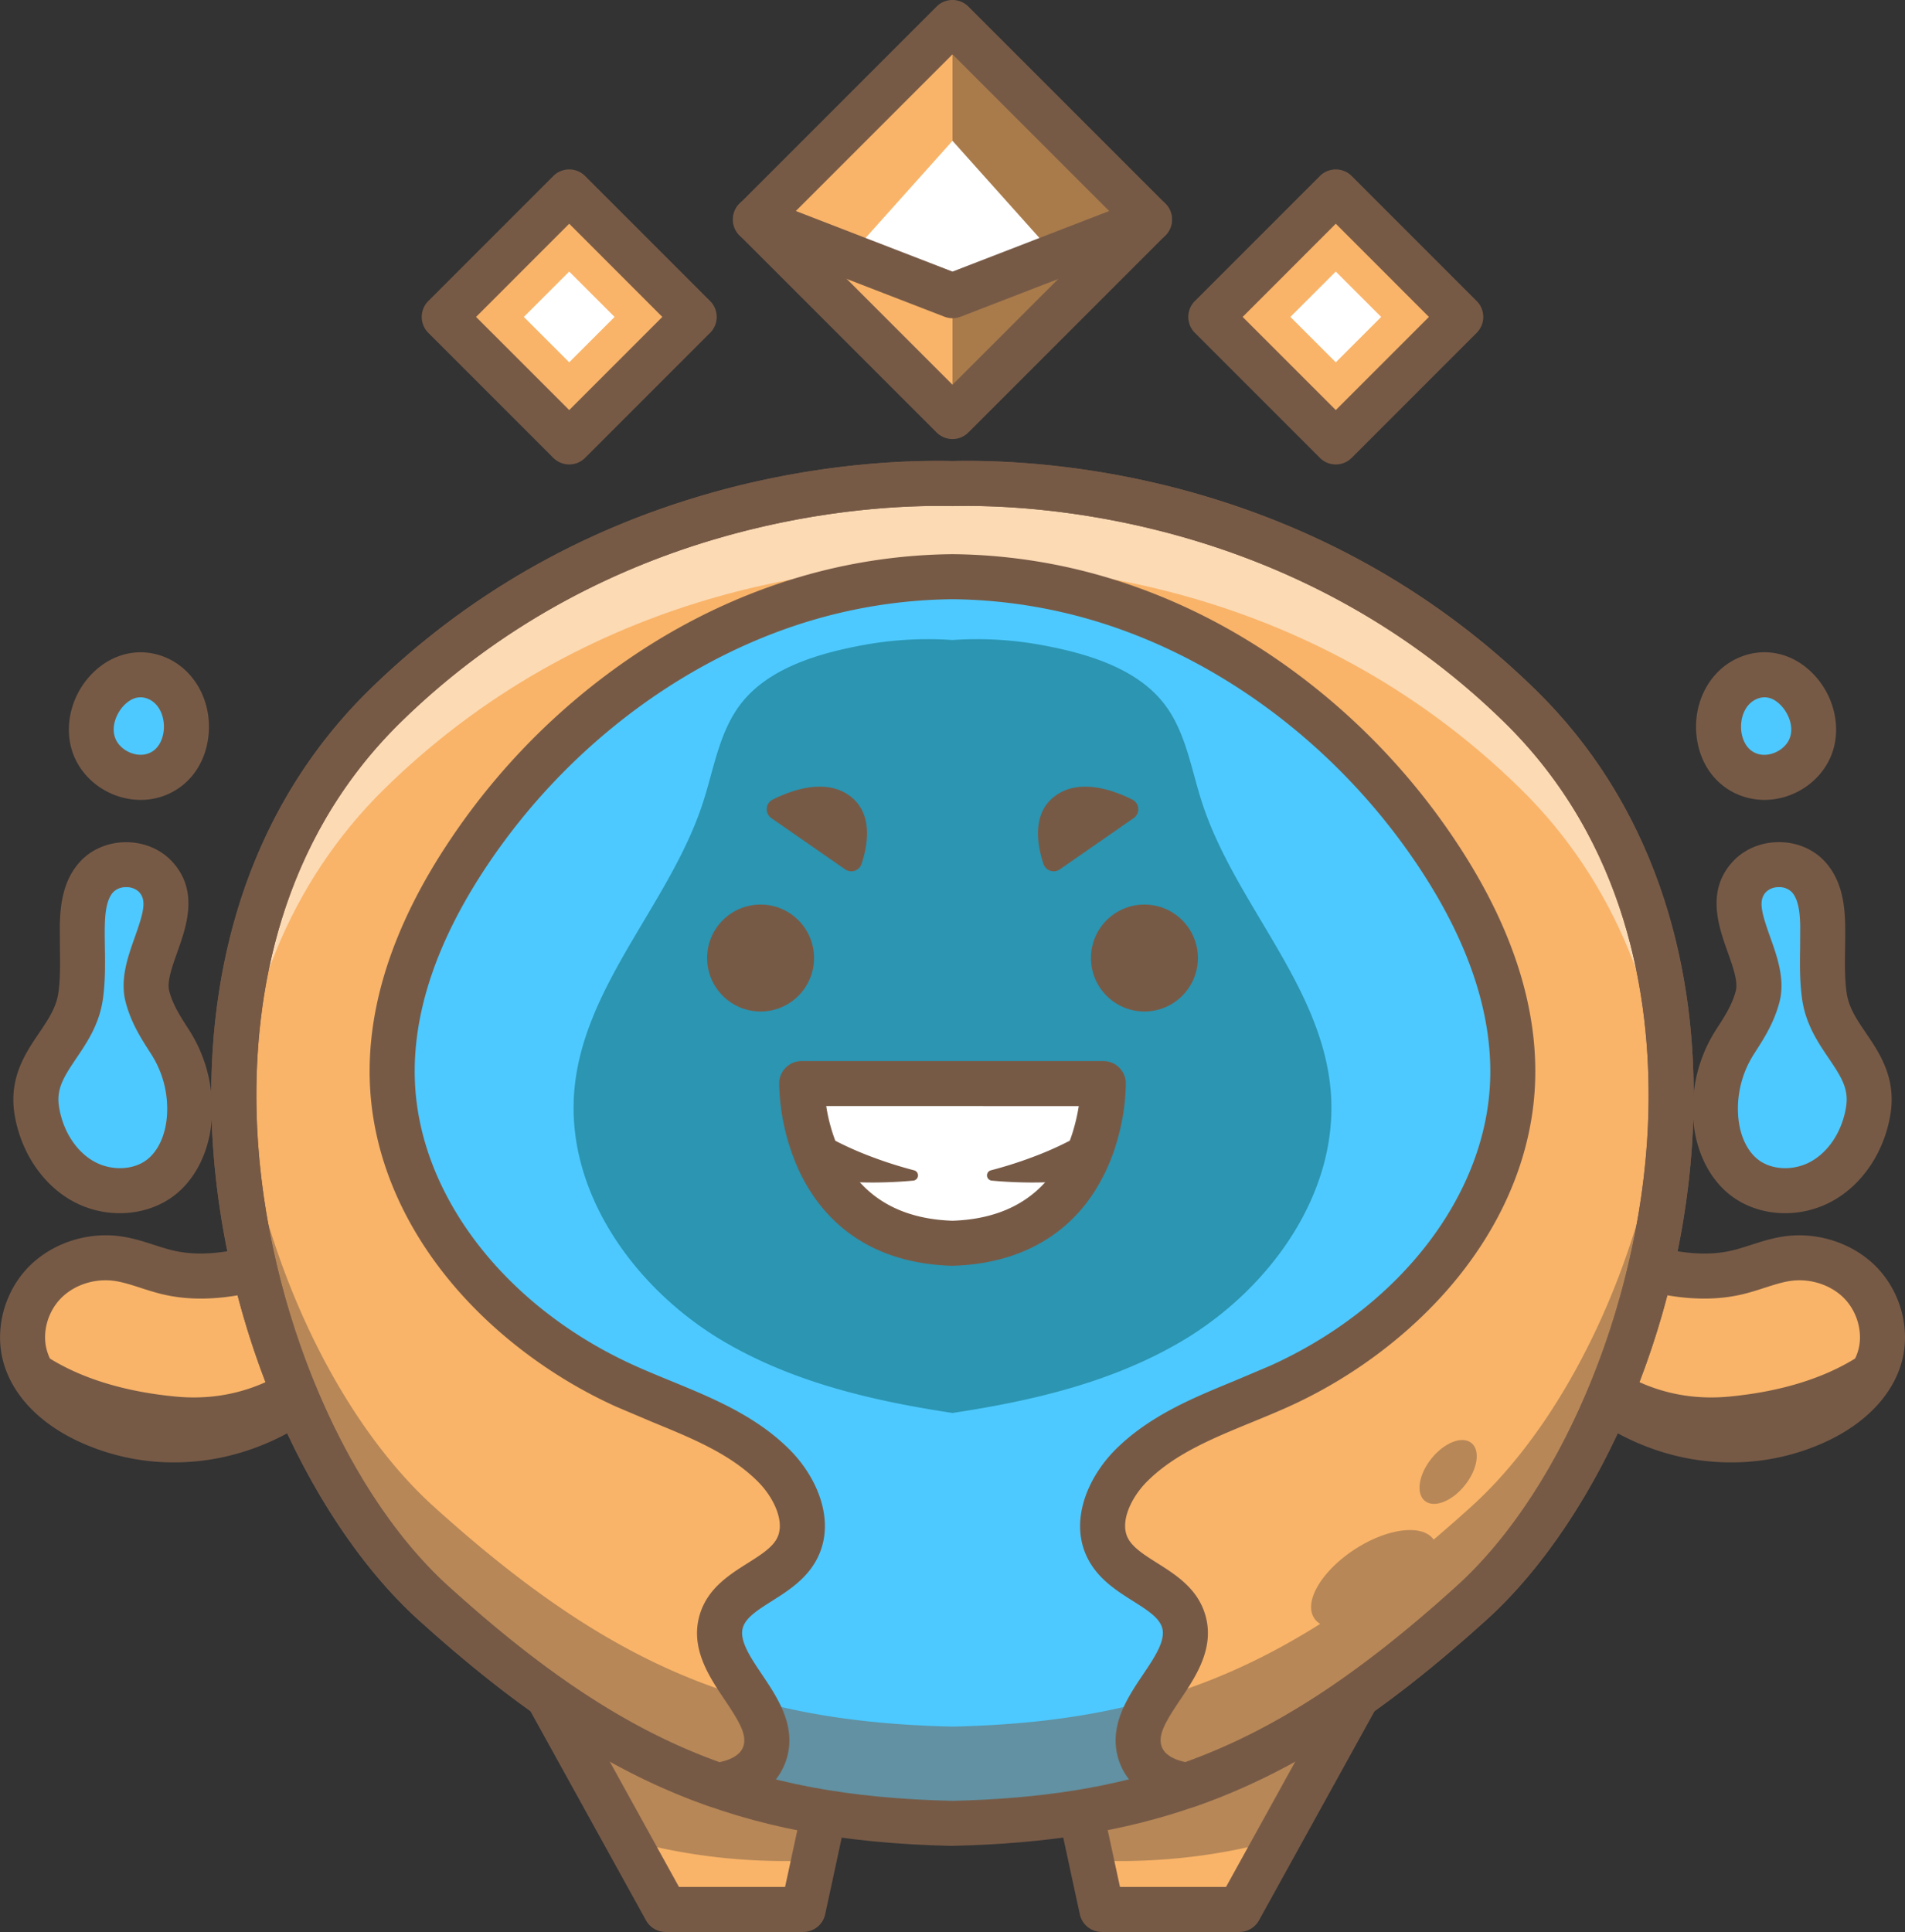
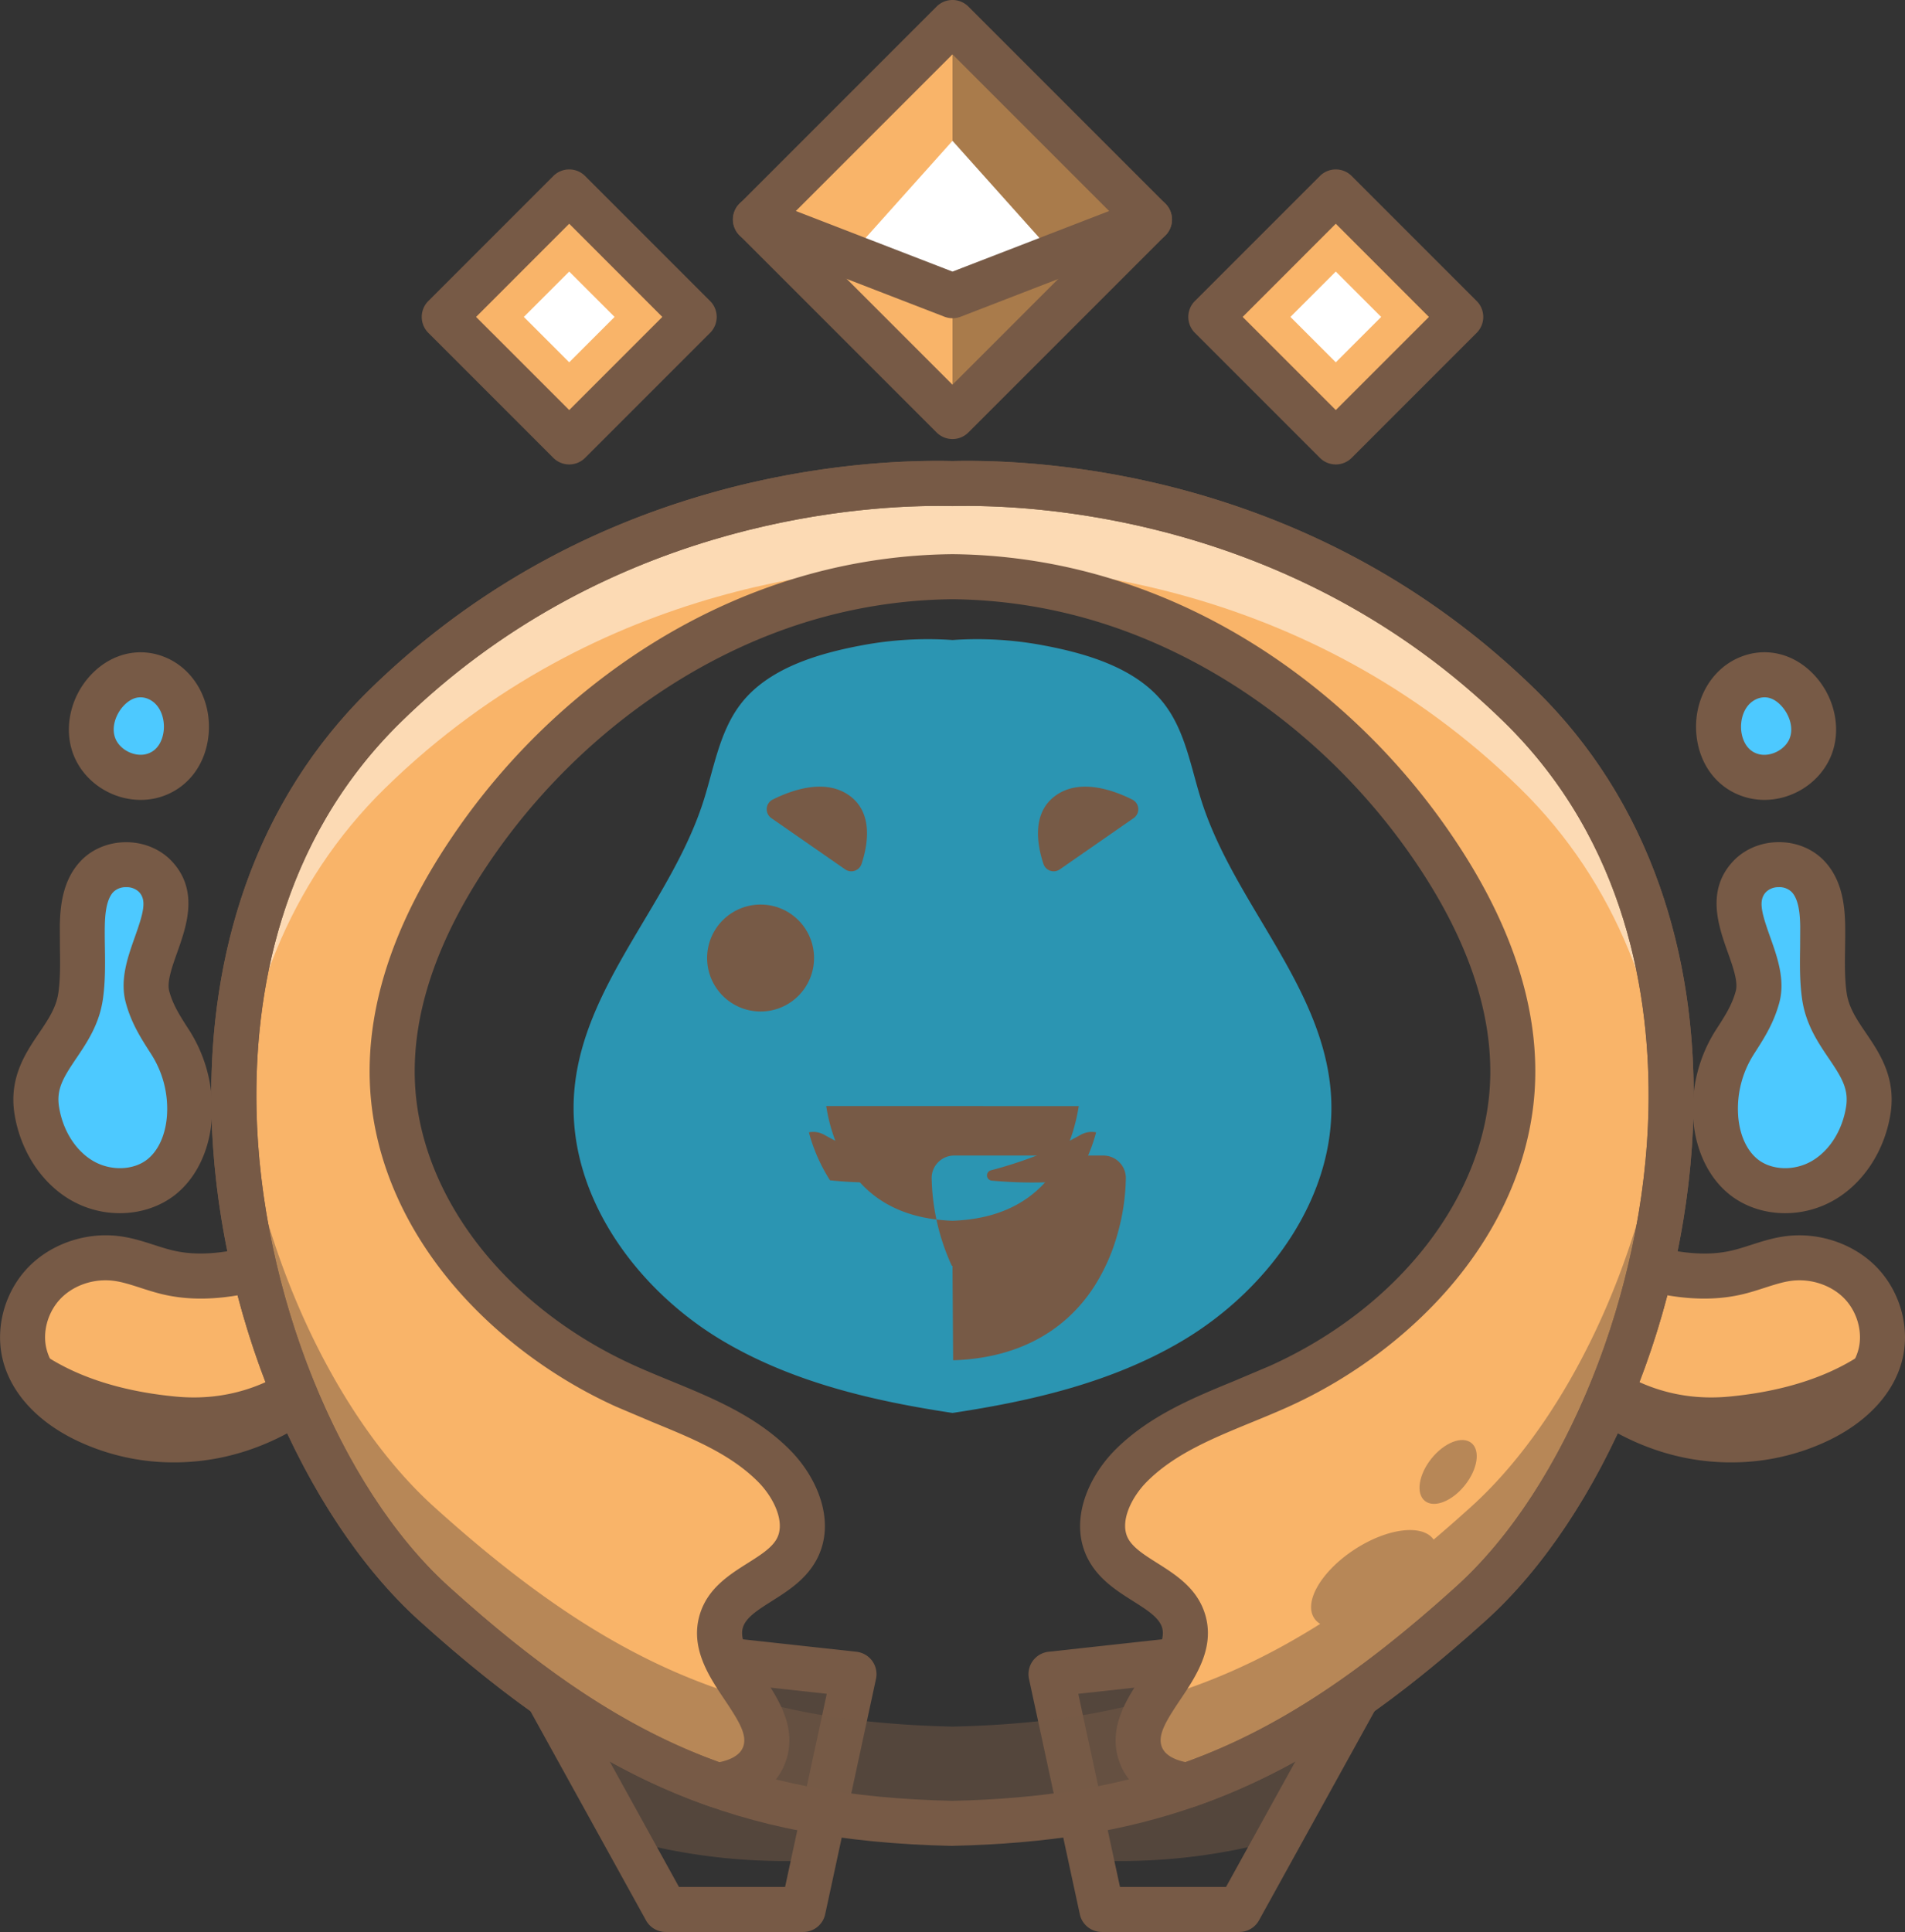
<svg xmlns="http://www.w3.org/2000/svg" viewBox="0 0 1354 1372.94">
  <rect x="0" y="0" width="1354" height="1372.94" fill="#333333" stroke="none" />
  <style>.H{fill:#775a46}.I{fill:#f9b469}.J{opacity:.5}.K{fill:#4dc9ff}</style>
-   <path d="M987.83 1163.32l-79.64 144.14-27.34 49.48h-97.73l-7.43-34.4-28.68-132.82 240.82-26.4zm-380.84 26.4l-28.68 132.82-7.43 34.4h-97.73l-27.33-49.47-79.65-144.15 240.82 26.4z" class="I" />
  <g class="H">
    <path d="M366.17 1163.32l240.83 26.4-28.68 132.81h-20.48a427.31 427.31 0 0 1-54.12-3.44 418.52 418.52 0 0 1-57.9-11.62zm621.66 0l-79.64 144.14a418.81 418.81 0 0 1-57.94 11.63 426.48 426.48 0 0 1-54.09 3.44h-20.47L747 1189.72z" class="J" />
    <path d="M880.85 1372.94h-97.72a16 16 0 0 1-15.65-12.62l-36.11-167.22a16 16 0 0 1 13.89-19.29l240.83-26.4a16 16 0 0 1 15.75 23.65l-107 193.62a16 16 0 0 1-13.99 8.26zm-84.81-32h75.37l87.49-158.35-192.5 21.1zm-225.17 32h-97.72a16 16 0 0 1-14-8.26l-107-193.62a16 16 0 0 1 15.75-23.65l240.83 26.4a16 16 0 0 1 13.89 19.29l-36.11 167.22a16 16 0 0 1-15.64 12.62zm-88.28-32H558l29.64-137.25-192.5-21.1z" />
  </g>
  <path d="M1338 950.66a49.63 49.63 0 0 1-1.58 12.24c-5.4 20.83-23.32 36.27-42.61 45.78-28.45 14-61.63 17.87-92.74 11.67s-60-22.27-82.43-44.72c-14-14-27.25-33.82-20.92-54.6v-.06c4-13.21 15.52-26.26 29.61-28.37 13.15-2 27.27 4.31 39.74 7.57 21.75 5.7 44.76 9.28 67 4.2 12.25-2.8 23.88-8.17 36.32-9.94 18.54-2.64 38.32 3.48 51.53 16.76a56.09 56.09 0 0 1 16.08 39.47z" class="I" />
  <path d="M1338 950.66a49.63 49.63 0 0 1-1.58 12.24c-5.4 20.83-23.32 36.27-42.61 45.78-28.45 14-61.63 17.87-92.74 11.67s-60-22.27-82.43-44.72c-14-14-27.25-33.82-20.92-54.6v-.06c15.88 25.19 58.42 78.4 131.26 71.5 61.02-5.77 93.52-27.19 109.02-41.81z" class="H" />
  <path d="M119.91 904.37c-12.25-2.8-23.88-8.17-36.32-9.94-18.54-2.64-38.32 3.48-51.53 16.76s-19.19 33.59-14.49 51.71c5.41 20.83 23.33 36.27 42.62 45.78 28.45 14 61.63 17.87 92.74 11.67s60-22.27 82.43-44.72c14-14 27.25-33.82 20.92-54.6-4-13.23-15.52-26.32-29.63-28.43-13.15-2-27.27 4.31-39.74 7.57-21.75 5.7-44.76 9.28-67 4.2z" class="I" />
  <g class="H">
    <path d="M16 950.66a49.63 49.63 0 0 0 1.58 12.24c5.4 20.83 23.32 36.27 42.61 45.78 28.45 14 61.63 17.87 92.74 11.67s60-22.27 82.43-44.72c14-14 27.25-33.82 20.92-54.6v-.06c-15.88 25.19-58.42 78.4-131.26 71.5C64 986.7 31.49 965.28 16 950.66zm1214.28 88.57a165.23 165.23 0 0 1-32.34-3.19c-33.5-6.68-65.69-24.12-90.63-49.11-29.38-29.44-29.75-54.62-24.89-70.56 5.28-17.33 20.49-36.3 42.57-39.59 13.62-2 26.39 1.92 37.66 5.41 3 .93 5.86 1.81 8.5 2.5 24.87 6.52 43.19 7.78 59.38 4.08 4.43-1 9-2.48 13.78-4 7.5-2.42 15.25-4.93 23.85-6.15 23.75-3.38 48.69 4.79 65.13 21.32 17.35 17.46 24.66 43.76 18.62 67-5.94 22.89-24.06 42.82-51 56.11a159.85 159.85 0 0 1-70.63 16.18zm-97.72-131a20.13 20.13 0 0 0-2.85.2c-6.71 1-14 8.59-16.68 17.27-4.18 13.71 6.9 28.57 16.93 38.63 20.51 20.55 46.88 34.87 74.24 40.32 28.28 5.64 57.59 2 82.53-10.32 10.71-5.28 29.39-16.9 34.21-35.45 3.2-12.33-1-27-10.35-36.41s-24-14.19-37.92-12.2c-5.88.84-12 2.82-18.52 4.92-5.26 1.7-10.69 3.45-16.49 4.78h0c-27.54 6.29-54.34 1-74.63-4.32-3.31-.87-6.63-1.89-9.84-2.89-7.19-2.23-14.62-4.53-20.63-4.53zm101.53-3.86h0z" />
    <path d="M123.72 1039.23a159.85 159.85 0 0 1-70.6-16.2c-27-13.29-45.09-33.22-51-56.11-6-23.25 1.27-49.55 18.62-67 16.44-16.53 41.39-24.7 65.13-21.32 8.6 1.22 16.35 3.73 23.85 6.15 4.81 1.55 9.35 3 13.78 4h0c16.19 3.7 34.51 2.44 59.38-4.08 2.64-.69 5.48-1.57 8.5-2.5 11.26-3.49 24-7.44 37.66-5.41 22.08 3.29 37.29 22.26 42.57 39.59 4.86 15.94 4.49 41.12-24.89 70.56-24.94 25-57.13 42.43-90.63 49.11a165.16 165.16 0 0 1-32.37 3.21zM75 909.82c-11.86 0-23.52 4.59-31.54 12.65-9.39 9.45-13.55 24.08-10.35 36.41 4.82 18.55 23.5 30.17 34.21 35.45 24.94 12.29 54.25 16 82.53 10.32 27.36-5.45 53.73-19.77 74.24-40.32 10-10.06 21.11-24.92 16.93-38.63-2.65-8.68-10-16.27-16.68-17.27-6.41-1-15.09 1.73-23.48 4.33-3.21 1-6.53 2-9.84 2.89-20.28 5.32-47.09 10.61-74.63 4.32-5.8-1.33-11.24-3.08-16.49-4.78-6.5-2.1-12.64-4.08-18.52-4.92a45.51 45.51 0 0 0-6.38-.45z" />
  </g>
-   <path d="M1045.84 1139.32c-72.65 65.73-135 106.15-201.76 129.43-51 17.78-104.48 25.57-167.08 27-144.56-3.32-240.7-40.51-368.84-156.44-134.41-121.61-221.62-454.44-34.4-637.66C427.13 351.56 614.32 342.14 677 343.64c62.68-1.5 249.87 7.92 403.24 158 187.22 183.23 100.01 516.06-34.4 637.68z" class="K" />
  <path d="M839.61,953.28c-49.53,29.15-106.25,42.31-162.54,50.81h-.14c-56.29-8.5-113-21.66-162.54-50.81C451,916,401.28,846.54,408.36,773.36c7.2-74.43,68.34-132.11,91.36-203.26,7.69-23.76,11.43-49.71,26.57-69.58,19.56-25.68,55.06-36,85.42-41.76A253.45,253.45,0,0,1,677,454.83a253.45,253.45,0,0,1,65.29,3.93c30.36,5.74,65.86,16.08,85.42,41.76,15.14,19.87,18.88,45.82,26.57,69.58,23,71.15,84.16,128.83,91.36,203.26C952.72,846.54,903,916,839.61,953.28Z" fill="#2b95b2" />
  <path d="M1045.84 1139.32c-72.65 65.73-135 106.15-201.76 129.43-15.15-2.14-28.92-8.75-33.6-22.64-10.94-32.47 40.54-61.07 30.85-93.94-7.09-24.05-41.33-28.94-53.43-50.91-10.74-19.5.55-44.29 16.35-60 28.37-28.17 68.63-39.73 105.08-56.17C996.8 945.63 1071.9 863.91 1075.14 768c2-58.09-22.2-114.34-54.59-162.59-58.06-86.48-145.59-154.18-246-181.89A381.61 381.61 0 0 0 677 409.83a381.61 381.61 0 0 0-97.58 13.68C479 451.22 391.51 518.92 333.45 605.4c-32.39 48.25-56.55 104.5-54.59 162.6 3.24 95.92 78.34 177.64 165.81 217.12 36.45 16.44 76.71 28 105.08 56.17 15.8 15.69 27.09 40.48 16.35 60-12.1 22-46.34 26.86-53.43 50.91-9.69 32.87 41.79 61.47 30.85 93.94-4.68 13.89-18.45 20.5-33.6 22.64-66.74-23.28-129.11-63.7-201.76-129.43-134.41-121.65-221.62-454.48-34.4-637.7C427.13 351.56 614.32 342.14 677 343.64c62.68-1.5 249.87 7.92 403.24 158 187.22 183.23 100.01 516.06-34.4 637.68z" class="I" />
  <path d="M1045.84 1139.32c-72.65 65.73-135 106.15-201.76 129.43-51 17.78-104.48 25.57-167.08 27-144.56-3.32-240.7-40.51-368.84-156.44-85.39-77.26-151.72-239.76-140.75-395 9 132.47 68 260.32 140.75 326.19C436.3 1186.44 532.44 1223.64 677 1227c62.6-1.44 116.12-9.24 167.08-27 31.88-11.12 62.77-26.16 94.26-46a13.48 13.48 0 0 1-4.3-4.13c-7.58-11.66 5.33-33.53 28.85-48.83 23.28-15.14 48.22-18.18 56.09-6.93q13.21-11.2 26.86-23.55c72.8-65.87 131.75-193.72 140.75-326.19 10.97 155.19-55.36 317.69-140.75 394.95z" class="H J" />
  <path d="M273.76 560.06C427.13 410 614.32 400.54 677 402.05c62.68-1.51 249.87 7.91 403.24 158 69.59 68.1 101.26 156.87 106.68 247.79 6.39-110.43-22.22-223.54-106.68-306.2-153.37-150.08-340.56-159.5-403.24-158-62.68-1.5-249.87 7.92-403.24 158-84.46 82.66-113.07 195.77-106.68 306.2 5.42-90.91 37.09-179.68 106.68-247.78z" fill="#fff" class="J" />
  <path d="M844.08 1284.75a16.72 16.72 0 0 1-2.23-.16c-23.89-3.37-40.42-15.22-46.54-33.37-8-23.84 5.89-44.56 17.08-61.2 8.37-12.46 16.27-24.22 13.59-33.32-2.12-7.18-10.69-12.6-20.61-18.87-11.21-7.08-23.92-15.11-31.49-28.85-14.77-26.84-1-59 19.1-79 24.07-23.91 54.85-36.54 84.62-48.76l25.15-10.65c92.24-41.63 153.63-121.34 156.39-203.07 1.63-47.92-15.83-99.44-51.88-153.13-57.59-85.79-144-149.72-236.94-175.39A365 365 0 0 0 677 425.83a365 365 0 0 0-93.32 13.1c-93 25.67-179.35 89.6-236.94 175.39-36.05 53.68-53.51 105.21-51.88 153.13 2.76 81.73 64.15 161.44 156.39 203.07 8.16 3.68 16.8 7.23 25.15 10.65 29.77 12.22 60.6 24.83 84.6 48.76 20.15 20 33.87 52.21 19.1 79-7.57 13.74-20.28 21.77-31.49 28.85-9.92 6.27-18.49 11.69-20.61 18.87-2.68 9.1 5.22 20.86 13.59 33.32 11.19 16.64 25.11 37.36 17.08 61.2-6.12 18.15-22.65 30-46.54 33.37a15.94 15.94 0 0 1-7.5-.74c-68.19-23.77-132.1-64.69-207.22-132.67-40.1-36.27-76.66-91.18-103-154.61-27.53-66.41-42.8-138.35-44.17-208-1.11-56.74 7-110.16 24.06-158.77C193.29 575.92 223 529 262.57 490.21 330.4 423.83 412 376.79 505 350.4c75.78-21.48 140.14-23.5 172-22.76 31.85-.74 96.2 1.28 172 22.76 93 26.39 174.62 73.43 242.45 139.81 39.61 38.76 69.28 85.71 88.19 139.55 17.08 48.61 25.18 102 24.07 158.77-1.37 69.69-16.64 141.63-44.17 208-26.29 63.43-62.86 118.34-103 154.61h0c-75.12 68-139 108.9-207.22 132.67a15.82 15.82 0 0 1-5.24.94zM666.86 359.53c-63.94 0-239.26 14-381.91 153.56-87.6 85.73-104.17 196.76-102.64 274.81C184.84 917.35 241 1057 318.9 1127.45c70.35 63.66 129.9 102.31 192.43 124.82 7.15-1.48 14.79-4.63 17-11.27 2.79-8.28-3.17-18-13.31-33.13-11-16.35-24.66-36.7-17.73-60.22 5.53-18.75 20.77-28.38 34.21-36.87 8.73-5.51 17-10.72 20.55-17.24 6.4-11.62-2-29.38-13.61-40.9-19.56-19.43-46.11-30.33-74.22-41.86l-26.16-11.09c-46.89-21.16-89.63-53.81-120.37-91.93-34.24-42.48-53.21-90.62-54.85-139.23-1.85-54.77 17.42-112.66 57.3-172A478.86 478.86 0 0 1 431 479.61c44.56-33.35 93.07-57.41 144.19-71.53a397.8 397.8 0 0 1 101.68-14.26h.32a397.8 397.8 0 0 1 101.68 14.26C830 422.2 878.47 446.26 923 479.61a478.71 478.71 0 0 1 110.81 116.87c39.88 59.39 59.15 117.28 57.3 172-1.64 48.61-20.61 96.75-54.85 139.23-30.74 38.12-73.48 70.77-120.37 91.93-8.66 3.91-17.56 7.56-26.16 11.09-28.11 11.53-54.66 22.43-74.22 41.86-11.61 11.52-20 29.28-13.61 40.91 3.58 6.51 11.82 11.72 20.55 17.23 13.44 8.49 28.68 18.12 34.21 36.87 6.93 23.52-6.74 43.87-17.73 60.22-10.14 15.09-16.1 24.85-13.31 33.13 2.24 6.64 9.88 9.79 17 11.27 62.53-22.51 122.08-61.16 192.43-124.82h0c77.95-70.4 134.11-210.05 136.64-339.5 1.53-78-15-189.08-102.64-274.81-150.7-147.49-337.91-154.75-391.67-153.45h-.76l-9.76-.11z" class="H" />
  <path d="M536.983 156.022L676.997 16.007l140.014 140.014-140.014 140.014z" class="I" />
  <path d="M817.01 156.02L677 296.03V16l140.01 140.02z" fill="#5b422e" class="J" />
  <path d="M751.29 183.07L677 210.13l-74.3-27.06 74.3-83 74.29 83z" fill="#fff" />
  <g class="H">
    <path d="M677,312a15.94,15.94,0,0,1-11.32-4.69l-140-140a16,16,0,0,1,0-22.63l140-140a16,16,0,0,1,22.63,0l140,140a16,16,0,0,1,0,22.63l-140,140A15.92,15.92,0,0,1,677,312ZM559.62,156,677,273.4,794.38,156,677,38.63Z" />
    <path d="M677 226.14a16 16 0 0 1-5.77-1.08l-140-54.12a16 16 0 1 1 11.53-29.85L677 193l134.24-51.89a16 16 0 1 1 11.54 29.85l-140 54.12a16 16 0 0 1-5.78 1.06z" />
  </g>
  <path d="M860.603 225.223l88.82-88.82 88.82 88.82-88.82 88.82z" class="I" />
  <path d="M949.43 330.05a16 16 0 0 1-11.32-4.69l-88.82-88.82a16 16 0 0 1 0-22.63l88.82-88.82a16 16 0 0 1 22.63 0l88.82 88.82a16 16 0 0 1 0 22.63l-88.82 88.82a16 16 0 0 1-11.31 4.69zm-66.19-104.83l66.19 66.19 66.19-66.19L949.43 159z" class="H" />
  <path d="M917.189 225.226l32.244-32.244 32.244 32.244-32.244 32.244z" fill="#fff" />
  <path d="M315.756 225.22l88.82-88.82 88.82 88.82-88.82 88.82z" class="I" />
  <path d="M404.57 330.05a16 16 0 0 1-11.31-4.69l-88.82-88.82a16 16 0 0 1 0-22.63l88.82-88.82a16 16 0 0 1 22.63 0l88.82 88.82a16 16 0 0 1 0 22.63l-88.82 88.82a16 16 0 0 1-11.32 4.69zm-66.19-104.83l66.19 66.19 66.19-66.19L404.57 159z" class="H" />
  <path d="M372.325 225.22l32.244-32.244 32.244 32.244-32.244 32.244z" fill="#fff" />
  <g class="H">
    <path d="M677 1311.77h-.37c-78.31-1.8-138.87-13.28-196.36-37.22-58.78-24.48-116.88-63.68-182.84-123.36-40.1-36.27-76.66-91.18-103-154.61-27.53-66.41-42.8-138.35-44.17-208-1.11-56.74 7-110.16 24.06-158.77C193.29 575.92 223 529 262.57 490.21 330.4 423.83 412 376.79 505 350.4c75.78-21.48 140.14-23.5 172-22.76 31.85-.74 96.2 1.28 172 22.76 93 26.39 174.62 73.43 242.45 139.82 39.61 38.75 69.28 85.7 88.19 139.54 17.08 48.61 25.18 102 24.07 158.77-1.37 69.69-16.64 141.63-44.17 208-26.29 63.43-62.86 118.34-103 154.61h0c-75.12 68-139 108.9-207.22 132.67-50.13 17.5-104.77 26.37-172 27.91zm-10.14-952.24c-63.94 0-239.26 14-381.91 153.56-87.6 85.73-104.17 196.76-102.64 274.81C184.84 917.35 241 1057 318.9 1127.45c122.1 110.44 212.47 148.9 358.1 152.31 63.6-1.49 115-9.79 161.81-26.12 64-22.31 124.49-61.22 196.29-126.19h0c77.9-70.45 134.06-210.1 136.59-339.55 1.53-78-15-189.08-102.64-274.81-150.7-147.49-337.91-154.75-391.67-153.45h-.76l-9.76-.11z" />
-     <circle cx="813.41" cy="680.81" r="38" />
    <circle cx="540.59" cy="680.81" r="38" />
    <path d="M753.3 617.81l52.46-36.42a7.68 7.68 0 0 0-.94-13.17c-13.52-6.77-36.9-15.1-54.1-3.16-17.88 12.42-13.41 35.87-9.07 48.91a7.66 7.66 0 0 0 11.65 3.84zm-152.61 0l-52.45-36.42a7.68 7.68 0 0 1 .94-13.17c13.52-6.77 36.9-15.1 54.1-3.16 17.88 12.42 13.41 35.87 9.07 48.91a7.67 7.67 0 0 1-11.66 3.84z" />
  </g>
-   <path d="M779.08 804.67a121.76 121.76 0 0 1-15 34.09c-15 23-41.27 43.36-87 44.76C568.19 880.2 569.79 770 569.79 770h214.42a136.8 136.8 0 0 1-5.13 34.67z" fill="#fff" />
  <g class="H">
-     <path d="M677,899.52h-.49c-64.3-2-94.44-37.61-108.39-67.16a156.13,156.13,0,0,1-14.33-62.57,16,16,0,0,1,16-15.77H784.21a16,16,0,0,1,16,15.77,152.9,152.9,0,0,1-5.7,39.12h0a136.89,136.89,0,0,1-17.07,38.59c-21.3,32.68-55.87,50.67-100,52ZM587.25,786a121.14,121.14,0,0,0,10.24,33.57C612.26,850.1,639,866.22,677,867.51c33.38-1.13,58.15-13.75,73.64-37.49a105.41,105.41,0,0,0,13-29.6v0a129.77,129.77,0,0,0,3.1-14.38Z" />
+     <path d="M677,899.52h-.49a156.13,156.13,0,0,1-14.33-62.57,16,16,0,0,1,16-15.77H784.21a16,16,0,0,1,16,15.77,152.9,152.9,0,0,1-5.7,39.12h0a136.89,136.89,0,0,1-17.07,38.59c-21.3,32.68-55.87,50.67-100,52ZM587.25,786a121.14,121.14,0,0,0,10.24,33.57C612.26,850.1,639,866.22,677,867.51c33.38-1.13,58.15-13.75,73.64-37.49a105.41,105.41,0,0,0,13-29.6v0a129.77,129.77,0,0,0,3.1-14.38Z" />
    <path d="M779.08 804.67a121.76 121.76 0 0 1-15 34.09c-7.66.83-15.28 1.31-22.85 1.49A314.21 314.21 0 0 1 704.9 839a3.73 3.73 0 0 1-.62-7.32h0a299.74 299.74 0 0 0 33.11-10.72A236.05 236.05 0 0 0 768 806.51a16.15 16.15 0 0 1 11.08-1.84zm-204.16 0a121.76 121.76 0 0 0 15 34.09c7.66.83 15.28 1.31 22.85 1.49A314.21 314.21 0 0 0 649.1 839a3.73 3.73 0 0 0 .62-7.32h0a299.74 299.74 0 0 1-33.11-10.72A236.05 236.05 0 0 1 586 806.51a16.15 16.15 0 0 0-11.08-1.84z" />
    <ellipse cx="1029.04" cy="1045.71" rx="26.4" ry="15.2" transform="matrix(.626 -.78 .78 .626 -430.56 1194.06)" class="J" />
  </g>
  <path d="M1233.07 740.56a88.14 88.14 0 0 0-13.68 53.05c1.07 16.07 7.18 32.49 19.71 42.61 15.73 12.69 39.52 12.81 56.94 2.56s28.53-29.41 31.8-49.36c5.72-35-26.64-48.9-31.22-82-2.25-16.3-.88-32.85-1.14-49.31-.2-12.44-1.77-25.88-10.22-35-10.6-11.45-31-11.52-41.72-.14-22.25 23.74 12.89 58.79 5.62 85.52-3.38 12.39-9.16 21.33-16.09 32.07zm13.13-189.11c15.26 3.89 32.6-4.32 39.62-18.42 13.21-26.57-15-64.28-44.38-50.6-28.19 13.15-26.44 61.07 4.76 69.02z" class="K" />
  <path d="M1268.84 862.14c-14.52 0-28.73-4.54-39.79-13.47-14.79-11.94-24.13-31.62-25.62-54a104.13 104.13 0 0 1 16.17-62.76l.33-.5c6.45-10 11.11-17.3 13.79-27.14 1.77-6.53-2-17.21-5.69-27.53-6.59-18.56-15.63-44 3.84-64.73 8.08-8.62 19.9-13.55 32.45-13.55h.16c12.62 0 24.47 5 32.52 13.76 12.4 13.39 14.25 31.42 14.48 45.63.08 5.37 0 10.71-.07 15.88-.17 11-.32 21.47 1.06 31.49 1.49 10.8 7.23 19.26 13.86 29 9.6 14.16 21.55 31.78 17.3 57.74s-19 48.51-39.47 60.56a69.82 69.82 0 0 1-35.32 9.62zm-4.52-231.68a12.55 12.55 0 0 0-9.1 3.44c-5.55 5.91-3.36 14.33 3 32.12 5.07 14.27 10.82 30.45 6.41 46.65-4 14.59-10.66 25-17.75 36l-.32.51a71.88 71.88 0 0 0-11.17 43.33c.9 13.5 5.92 24.88 13.79 31.22 10 8.06 26.29 8.58 38.77 1.23s21.41-21.55 24.13-38.15c2.08-12.76-3-21.05-12.21-34.62-7.76-11.45-16.56-24.43-19.07-42.62-1.72-12.43-1.54-24.59-1.36-36.35l.07-14.89c-.14-8.51-.94-19-6-24.4a12.56 12.56 0 0 0-9.13-3.5zm-31.25 110.1zm21.02-172.13a48.26 48.26 0 0 1-11.85-1.47c-20.4-5.21-34.39-22.44-36.5-45-2.17-23.25 9.46-45 28.94-54.06 18.4-8.57 39.11-4.38 54 10.95 16.33 16.75 21 42 11.41 61.28-8.59 17.41-27.09 28.3-46 28.3zm.08-72.89a14.06 14.06 0 0 0-6 1.4c-8.38 3.9-11.36 13.9-10.59 22.07.31 3.3 2.12 14.28 12.54 16.94 7.87 2 17.64-2.6 21.34-10 4.08-8.21.23-18.63-5.68-24.69-2.73-2.88-6.72-5.72-11.61-5.72z" class="H" />
  <path d="M120.93 740.56a88.14 88.14 0 0 1 13.68 53.05c-1.07 16.07-7.18 32.49-19.71 42.61C99.17 848.91 75.38 849 58 838.78s-28.53-29.41-31.8-49.36c-5.72-35 26.64-48.9 31.22-82 2.25-16.3.88-32.85 1.14-49.31.2-12.44 1.77-25.88 10.22-35 10.6-11.45 31.05-11.52 41.72-.14 22.25 23.74-12.89 58.79-5.62 85.52 3.34 12.39 9.12 21.33 16.05 32.07zM107.8 551.45c-15.26 3.89-32.6-4.32-39.62-18.42-13.22-26.57 15-64.28 44.38-50.6 28.19 13.15 26.44 61.07-4.76 69.02z" class="K" />
  <path d="M85.16 862.14a69.82 69.82 0 0 1-35.32-9.57C29.36 840.52 14.6 817.88 10.37 792s7.7-43.58 17.3-57.74c6.63-9.79 12.37-18.25 13.86-29 1.38-10 1.23-20.45 1.06-31.49l-.07-15.88c.23-14.21 2.08-32.24 14.48-45.63 8-8.71 19.9-13.72 32.52-13.76h.16c12.55 0 24.37 4.93 32.45 13.55 19.47 20.76 10.43 46.17 3.84 64.73-3.67 10.32-7.46 21-5.69 27.53 2.68 9.84 7.34 17.09 13.79 27.14l.33.5a104.14 104.14 0 0 1 16.17 62.76c-1.49 22.38-10.83 42.06-25.62 54-11.06 8.89-25.27 13.43-39.79 13.43zm4.52-231.68h-.06a12.56 12.56 0 0 0-9.13 3.5c-5 5.43-5.83 15.89-6 24.4-.08 4.88 0 9.74.07 14.89.18 11.76.36 23.92-1.36 36.35-2.51 18.19-11.31 31.17-19.07 42.62C45 765.79 39.87 774.08 42 786.84c2.72 16.6 11.74 30.86 24.13 38.15s28.79 6.83 38.77-1.23c7.87-6.34 12.89-17.72 13.79-31.22a71.88 71.88 0 0 0-11.17-43.33l-.32-.51c-7.09-11-13.78-21.44-17.75-36-4.45-16.23 1.29-32.41 6.36-46.7 6.33-17.79 8.52-26.21 3-32.12a12.55 12.55 0 0 0-9.13-3.42zm10.23-62.03c-18.89 0-37.4-10.89-46-28.27-9.62-19.33-4.92-44.53 11.41-61.28 14.94-15.33 35.65-19.52 54.05-10.95 19.43 9.07 31.06 30.81 28.89 54.07-2.11 22.53-16.1 39.76-36.5 45l-4-15.51 4 15.51a48.26 48.26 0 0 1-11.85 1.43zm-.08-72.89c-4.89 0-8.88 2.84-11.64 5.68-5.91 6.06-9.76 16.48-5.68 24.69 3.7 7.44 13.48 12 21.34 10 10.42-2.66 12.23-13.64 12.54-16.94.77-8.17-2.21-18.17-10.59-22.07a14.1 14.1 0 0 0-5.97-1.36z" class="H" />
</svg>